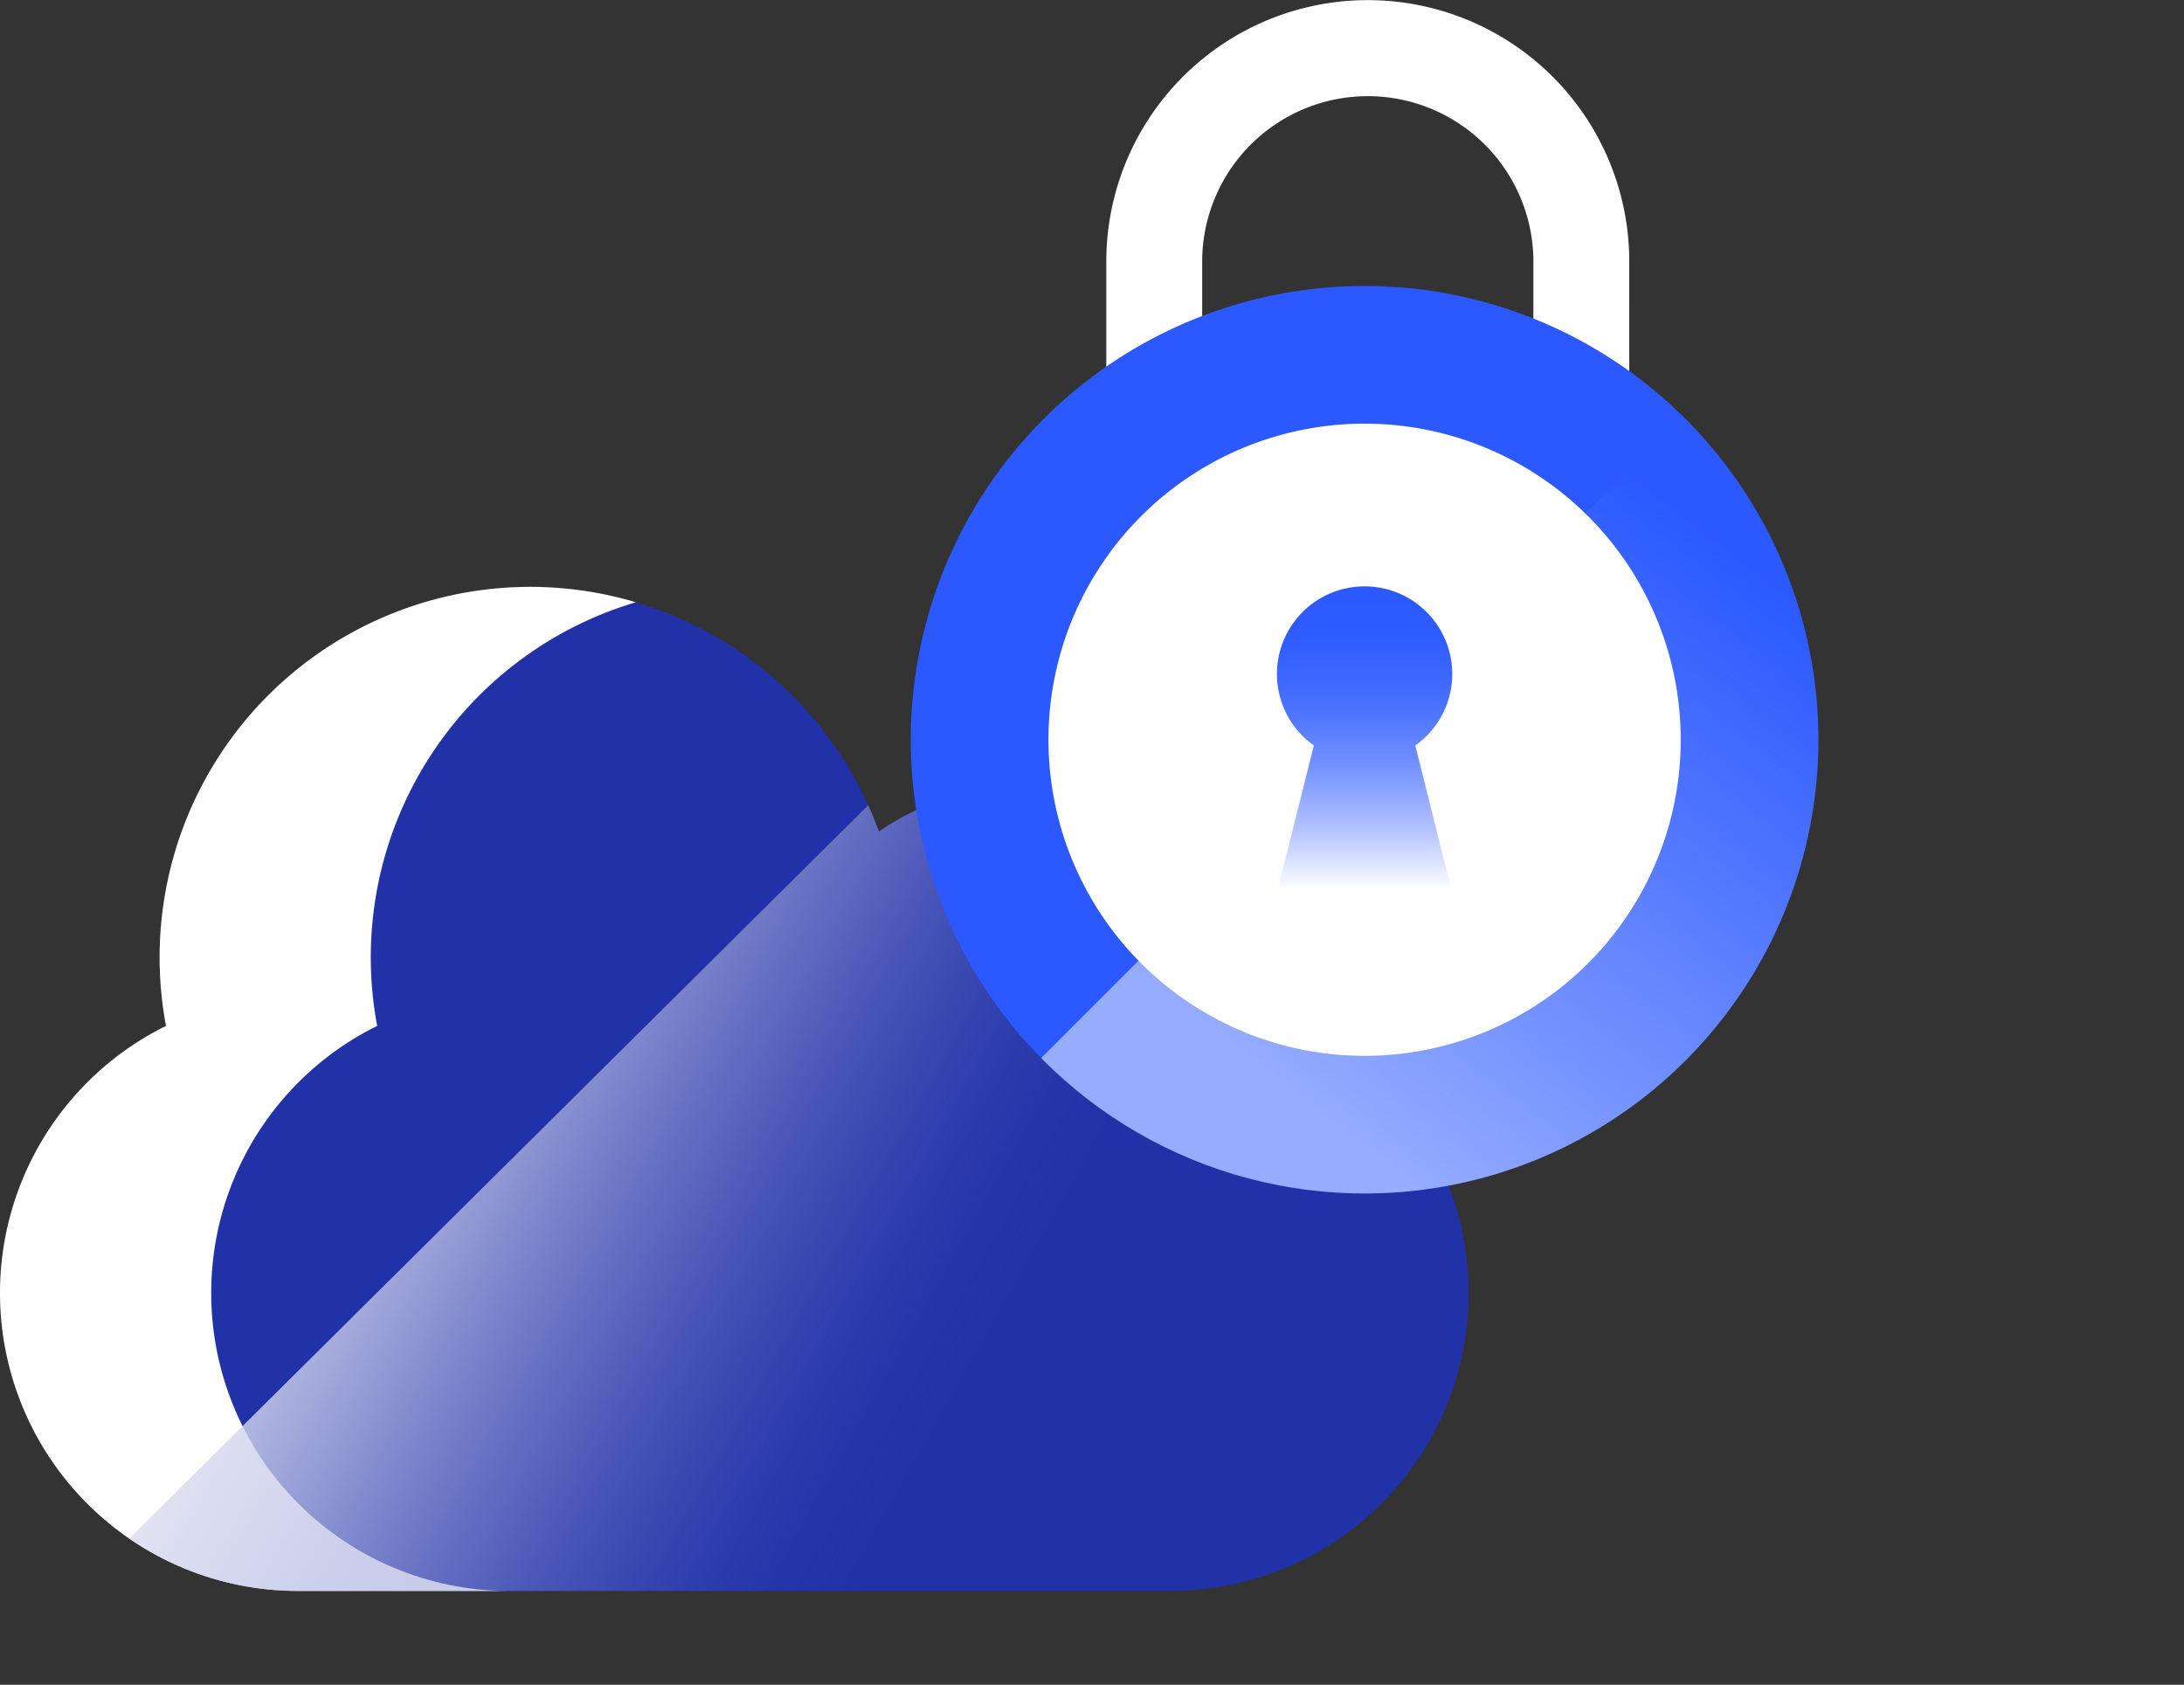
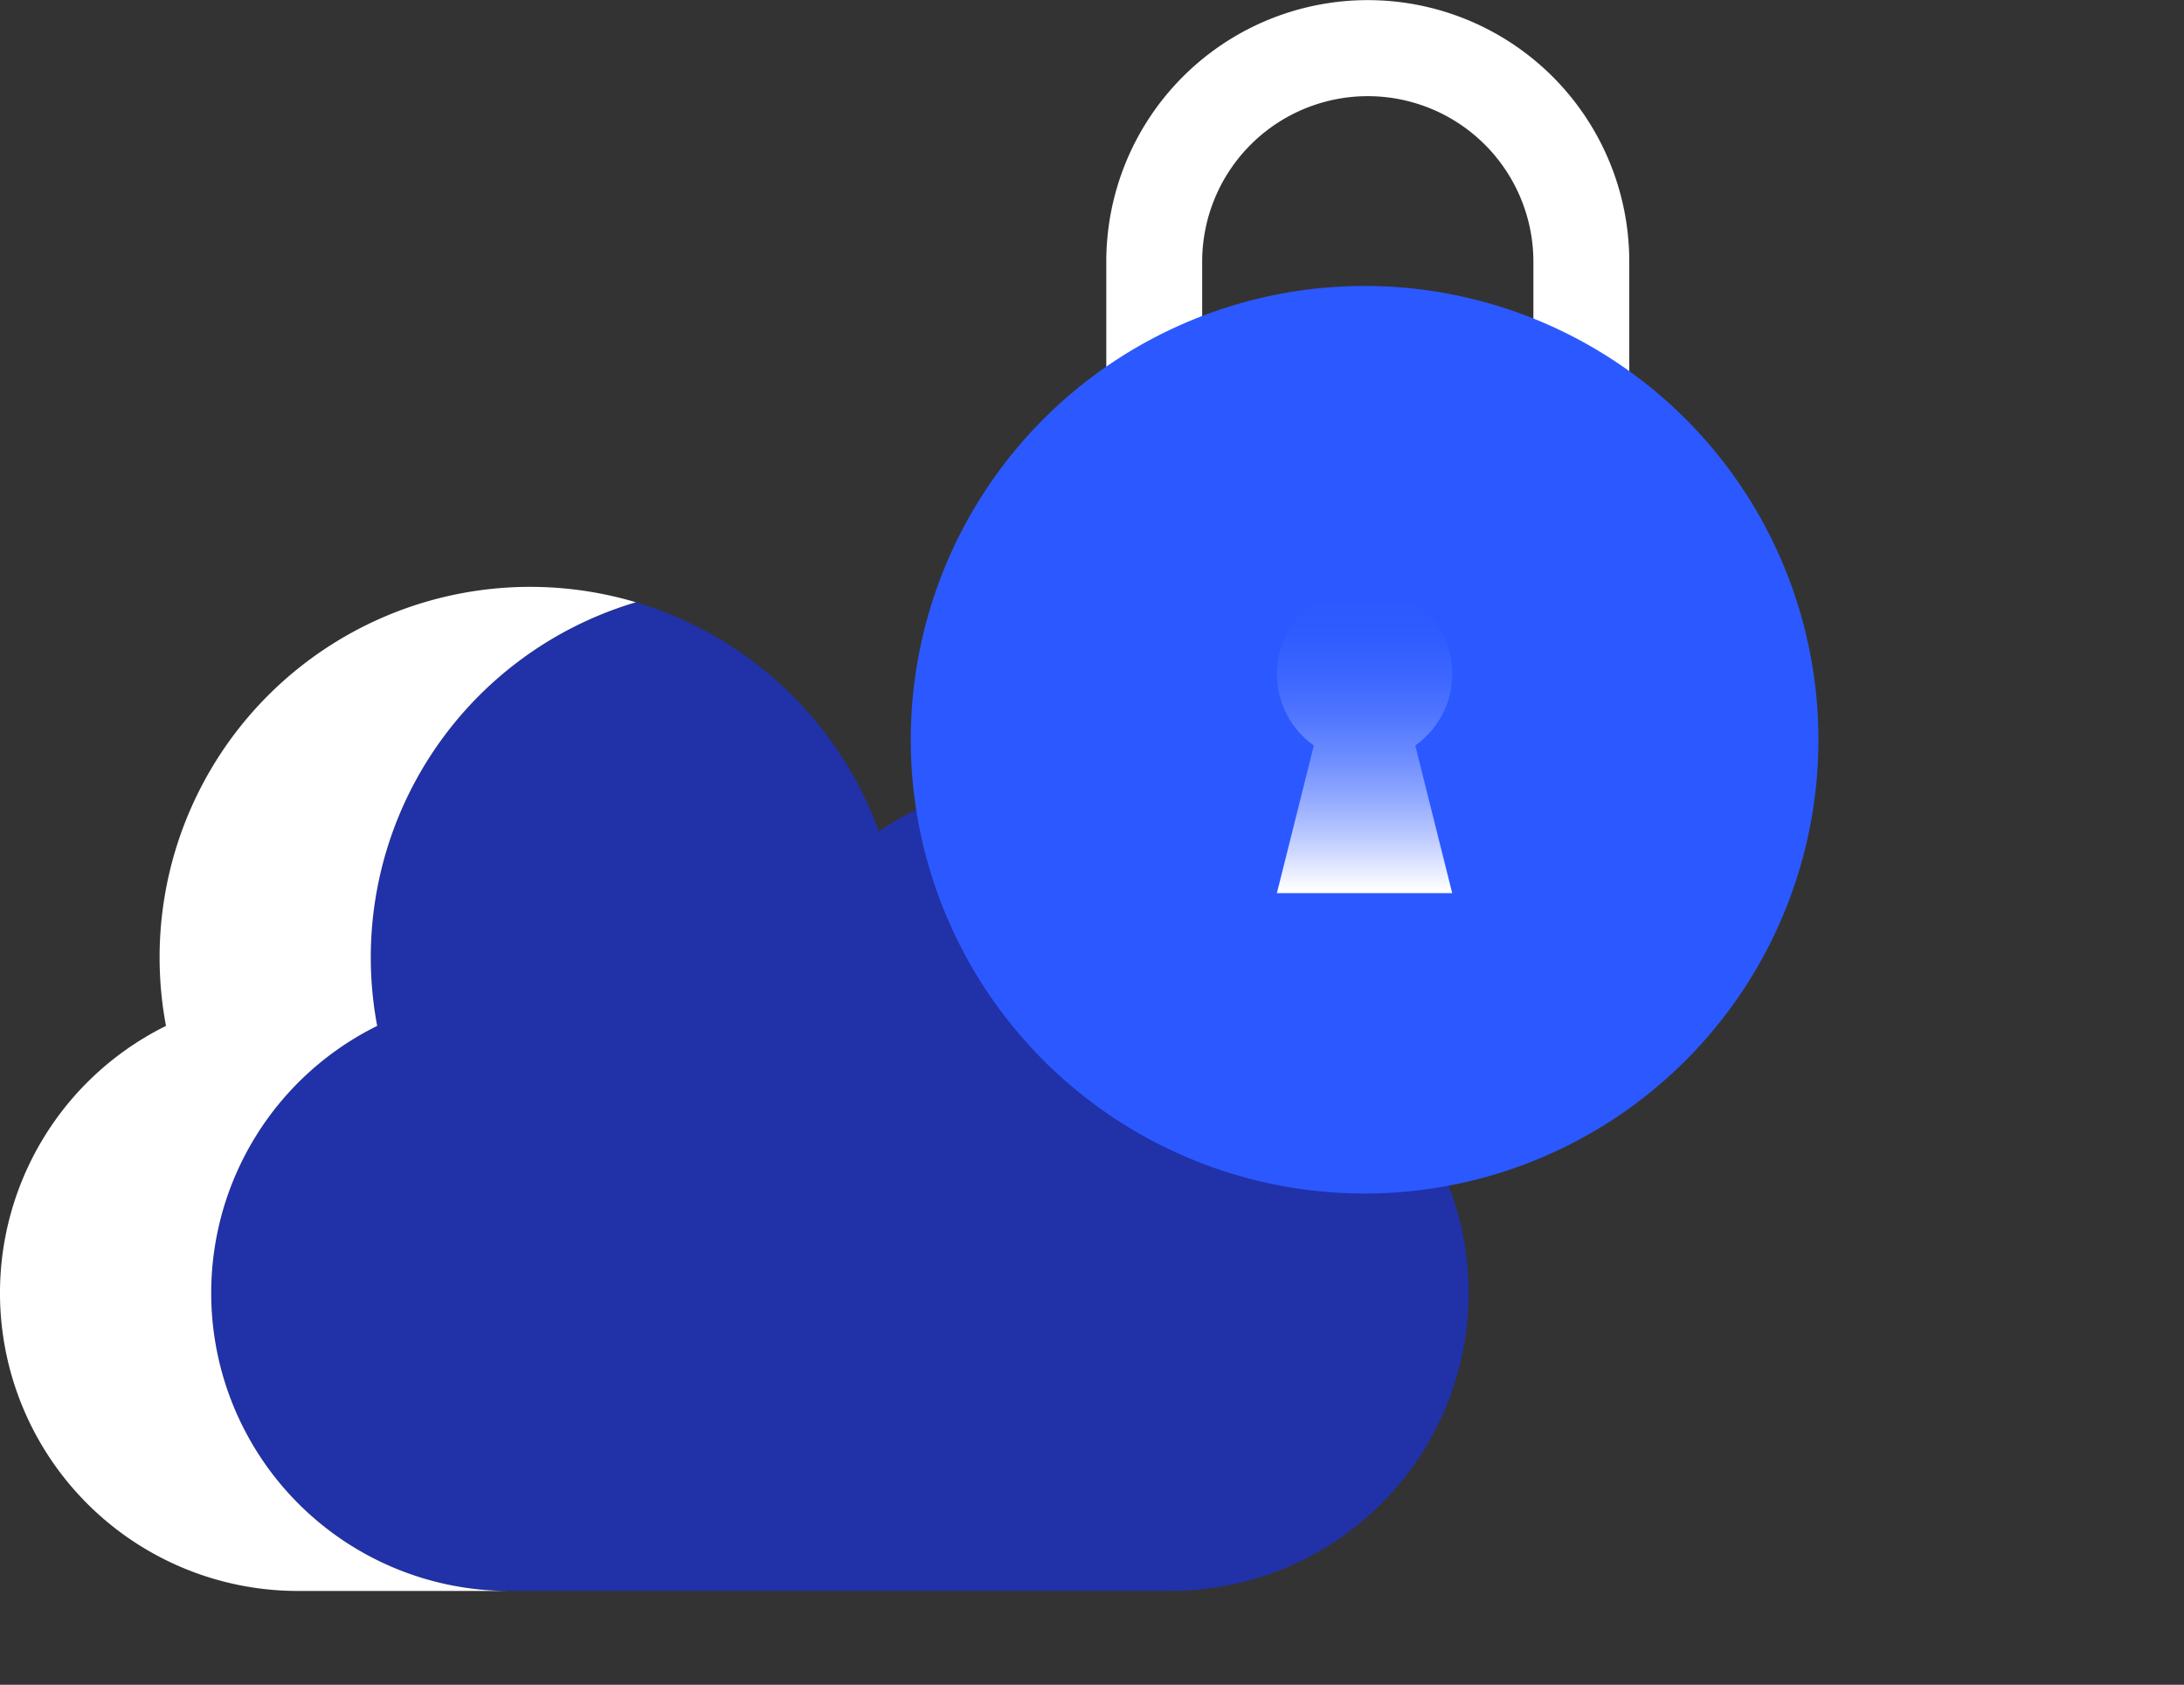
<svg xmlns="http://www.w3.org/2000/svg" viewBox="0 0 240.209 185.321">
  <rect x="0" y="0" width="240.209" height="185.321" fill="#333333" stroke="none" />
  <defs>
    <clipPath id="clip-path">
-       <path d="M143.285,112.856a29.927,29.927,0,0,0-46.62-21.4,40.769,40.769,0,0,0-78.408,21.4A32.764,32.764,0,0,0,.008,142.23h0A32.77,32.77,0,0,0,32.778,175h95.986a32.77,32.77,0,0,0,32.77-32.77h0a32.766,32.766,0,0,0-18.253-29.38Z" fill="none" />
-     </clipPath>
+       </clipPath>
    <linearGradient id="linear-gradient" x1="-5050.836" y1="4162.478" x2="-5050.199" y2="4162.249" gradientTransform="matrix(222.969, 0, 0, -143.982, 1126201.487, 599421.057)" gradientUnits="userSpaceOnUse">
      <stop offset="0.057" stop-color="#fdfdfe" />
      <stop offset="0.118" stop-color="#f6f6fb" stop-opacity="0.969" />
      <stop offset="0.214" stop-color="#e2e4f3" stop-opacity="0.878" />
      <stop offset="0.335" stop-color="#c2c6e7" stop-opacity="0.729" />
      <stop offset="0.474" stop-color="#959cd5" stop-opacity="0.525" />
      <stop offset="0.627" stop-color="#5c68bf" stop-opacity="0.271" />
      <stop offset="0.771" stop-color="#2131a8" stop-opacity="0" />
    </linearGradient>
    <clipPath id="clip-path-2">
-       <circle cx="150.086" cy="81.366" r="49.914" fill="none" />
-     </clipPath>
+       </clipPath>
    <linearGradient id="linear-gradient-2" x1="-5042.196" y1="4162.109" x2="-5041.749" y2="4162.625" gradientTransform="matrix(160.989, 0, 0, -142.363, 811889.389, 592690.698)" gradientUnits="userSpaceOnUse">
      <stop offset="0.246" stop-color="#fff" stop-opacity="0.502" />
      <stop offset="1" stop-color="#f9f9fd" stop-opacity="0" />
    </linearGradient>
    <linearGradient id="linear-gradient-3" x1="150.083" y1="97.838" x2="150.083" y2="65.591" gradientUnits="userSpaceOnUse">
      <stop offset="0" stop-color="#fff" />
      <stop offset="0.022" stop-color="#f6f8ff" />
      <stop offset="0.164" stop-color="#c1ceff" />
      <stop offset="0.307" stop-color="#93aaff" />
      <stop offset="0.449" stop-color="#6d8dff" />
      <stop offset="0.591" stop-color="#5076ff" />
      <stop offset="0.73" stop-color="#3c66ff" />
      <stop offset="0.868" stop-color="#2f5cff" />
      <stop offset="1" stop-color="#2b59ff" />
    </linearGradient>
  </defs>
  <g id="Layer_2" data-name="Layer 2">
    <g id="Layer_1-2" data-name="Layer 1">
      <path id="Path_151" data-name="Path 151" d="M69.934,66.247a40.856,40.856,0,0,1,26.73,25.2,29.924,29.924,0,0,1,46.62,21.4,32.769,32.769,0,0,1-14.52,62.146H56a32.769,32.769,0,0,1-14.521-62.146,40.748,40.748,0,0,1,28.454-46.6Z" fill="#2131a8" />
      <path id="Path_152" data-name="Path 152" d="M23.23,142.229a32.765,32.765,0,0,1,18.255-29.382,40.74,40.74,0,0,1,28.453-46.6,40.756,40.756,0,0,0-51.681,46.6A32.771,32.771,0,0,0,32.777,175H56a32.77,32.77,0,0,1-32.77-32.77h0Z" fill="#fff" />
      <g clip-path="url(#clip-path)">
        <g id="Group_158" data-name="Group 158">
          <path id="Path_153" data-name="Path 153" d="M2.683,180.676l140.4-139.337,82.569,143.982Z" fill="url(#linear-gradient)" />
        </g>
      </g>
      <path id="Path_155" data-name="Path 155" d="M179.2,58.167H168.651V28.929a18.215,18.215,0,1,0-36.429-.272c0,.09,0,.181,0,.272V58.167H121.677V28.929a28.76,28.76,0,0,1,57.519-.338c0,.113,0,.225,0,.338Z" fill="#fff" />
      <circle id="Ellipse_47" data-name="Ellipse 47" cx="150.086" cy="81.366" r="42.342" fill="#fff" />
-       <path id="Path_156" data-name="Path 156" d="M150.085,46.6a34.77,34.77,0,1,1-34.77,34.77,34.77,34.77,0,0,1,34.77-34.77h0m0-15.145A49.914,49.914,0,1,0,200,81.369v0A49.914,49.914,0,0,0,150.085,31.454Z" fill="#2b59ff" />
+       <path id="Path_156" data-name="Path 156" d="M150.085,46.6h0m0-15.145A49.914,49.914,0,1,0,200,81.369v0A49.914,49.914,0,0,0,150.085,31.454Z" fill="#2b59ff" />
      <g clip-path="url(#clip-path-2)">
        <g id="Group_159" data-name="Group 159">
          <path id="Path_157" data-name="Path 157" d="M79.22,151.673,220.877,10.01l19.332,142.363Z" fill="url(#linear-gradient-2)" />
        </g>
      </g>
      <path id="Path_158" data-name="Path 158" d="M159.727,74.137A9.641,9.641,0,1,0,144.505,82L140.44,98.241h19.282L155.66,82A9.629,9.629,0,0,0,159.727,74.137Z" fill="url(#linear-gradient-3)" />
    </g>
  </g>
</svg>